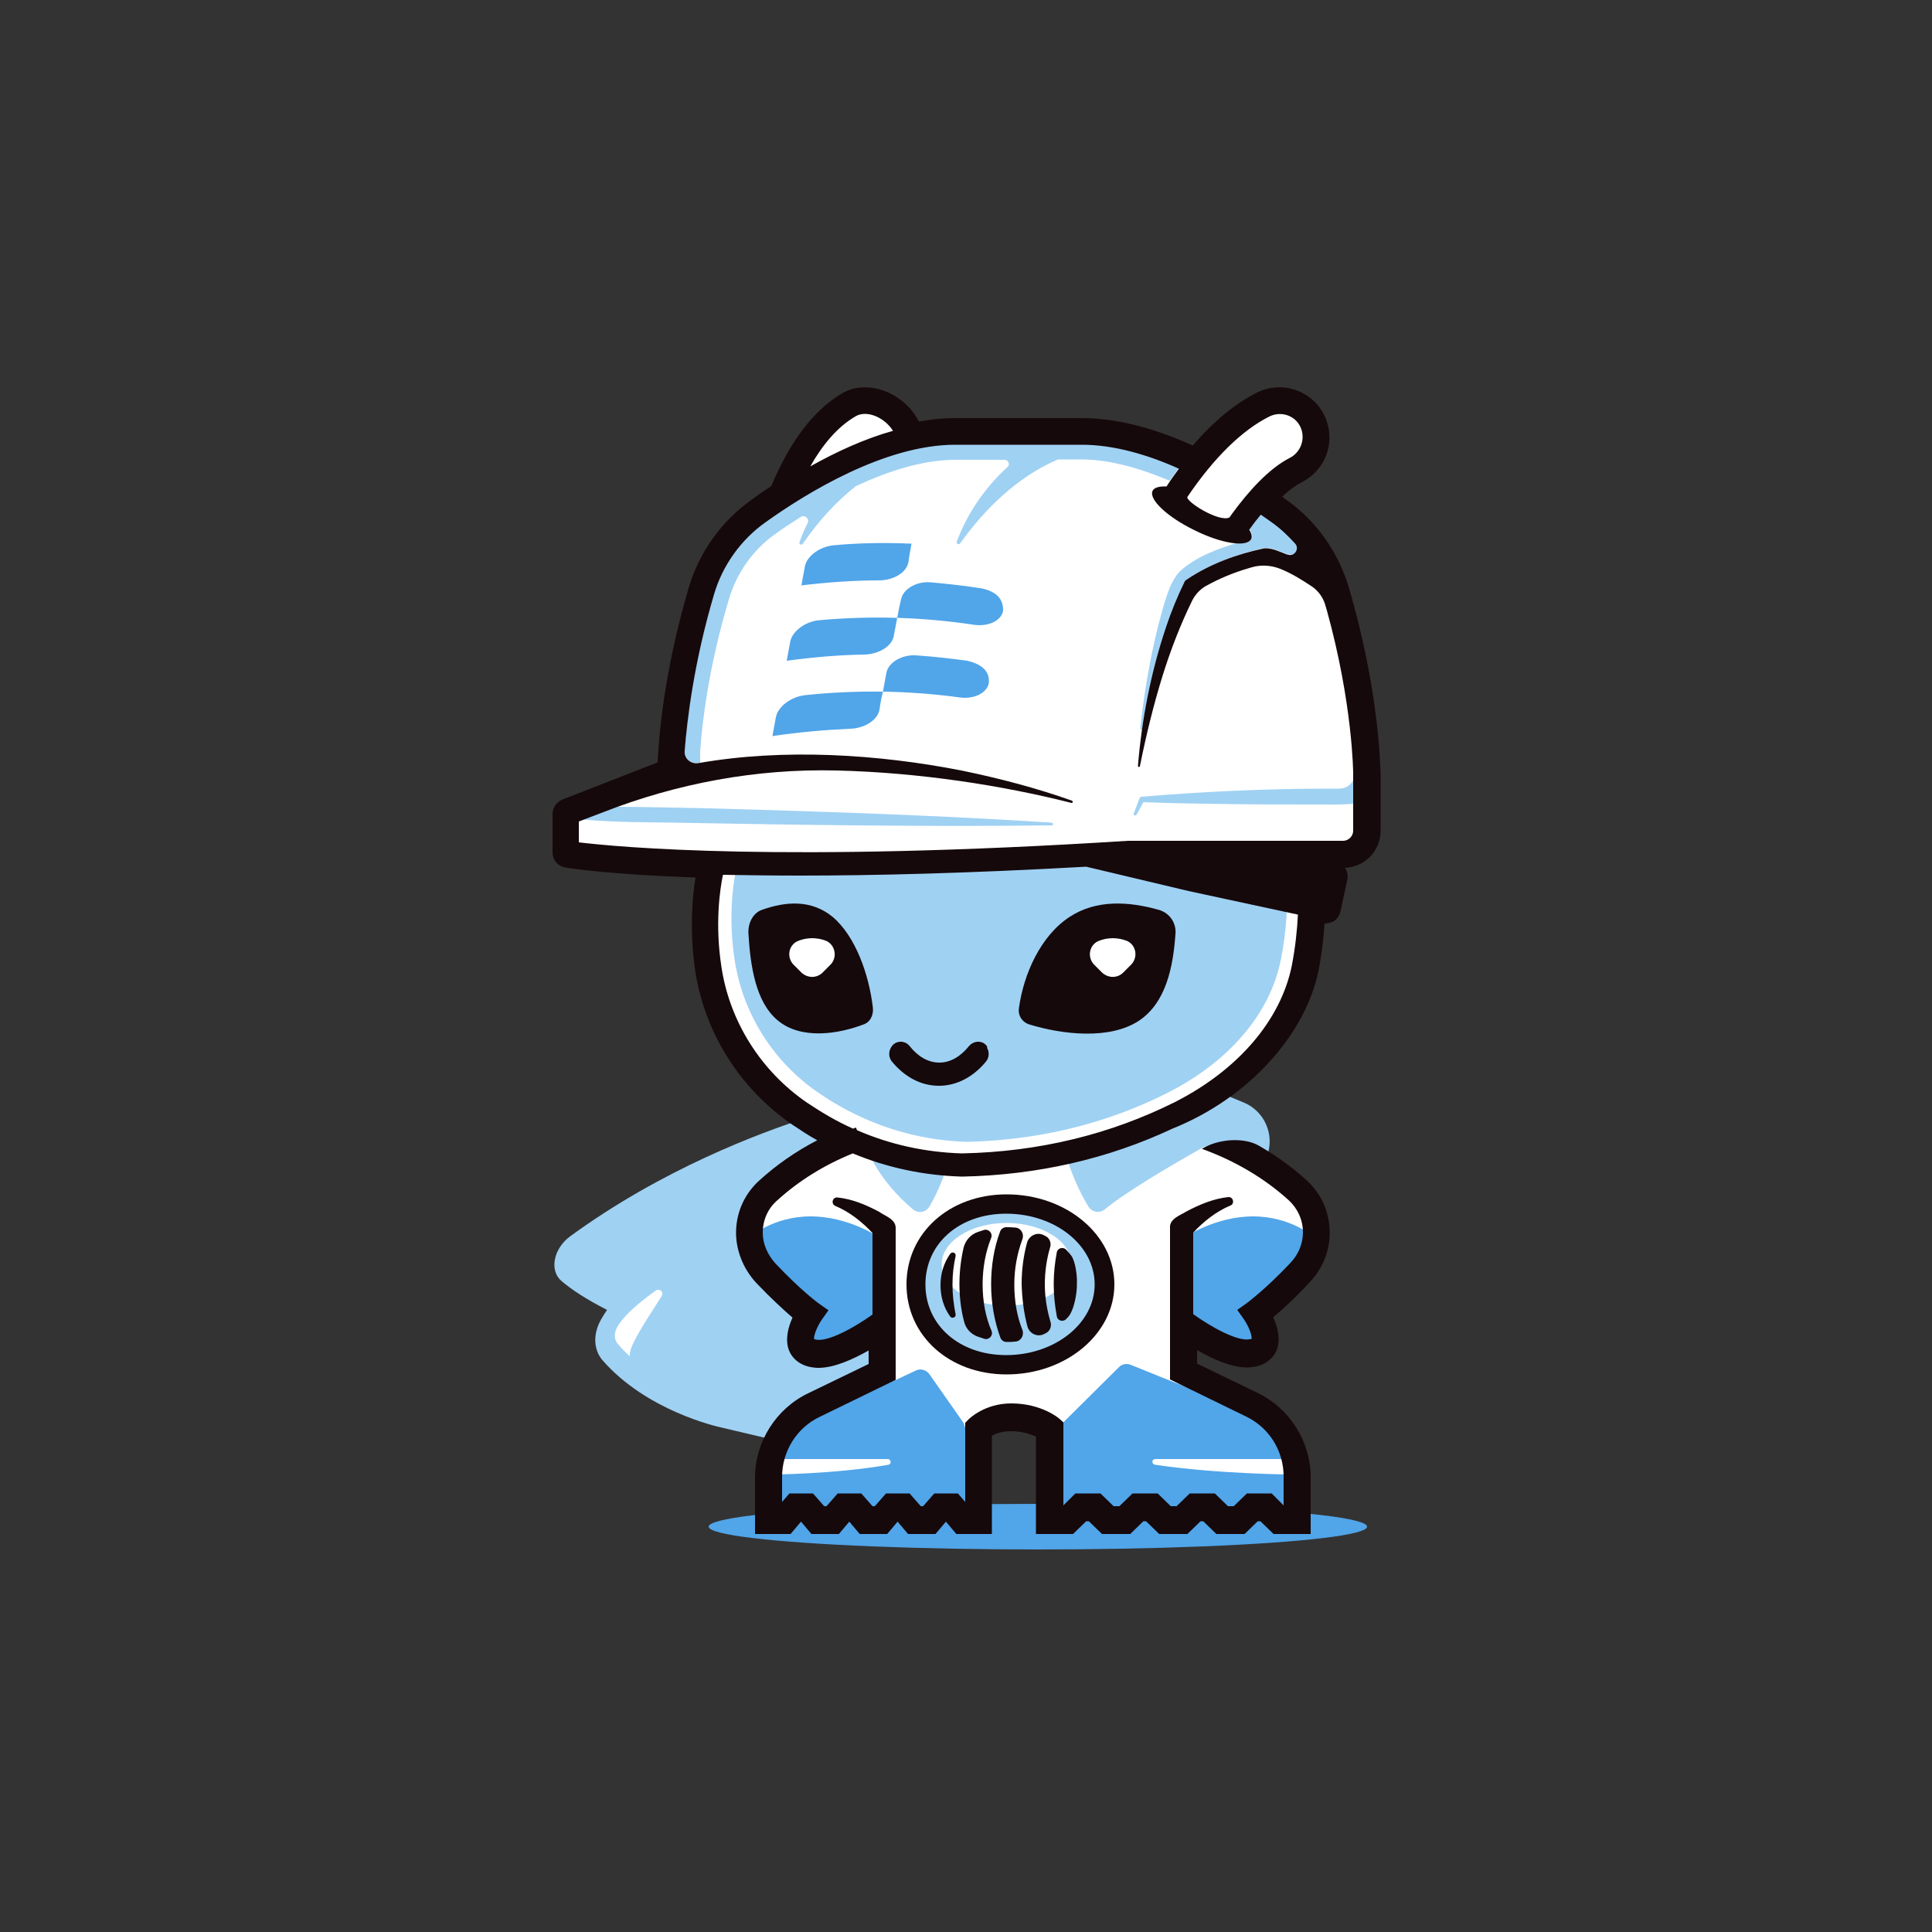
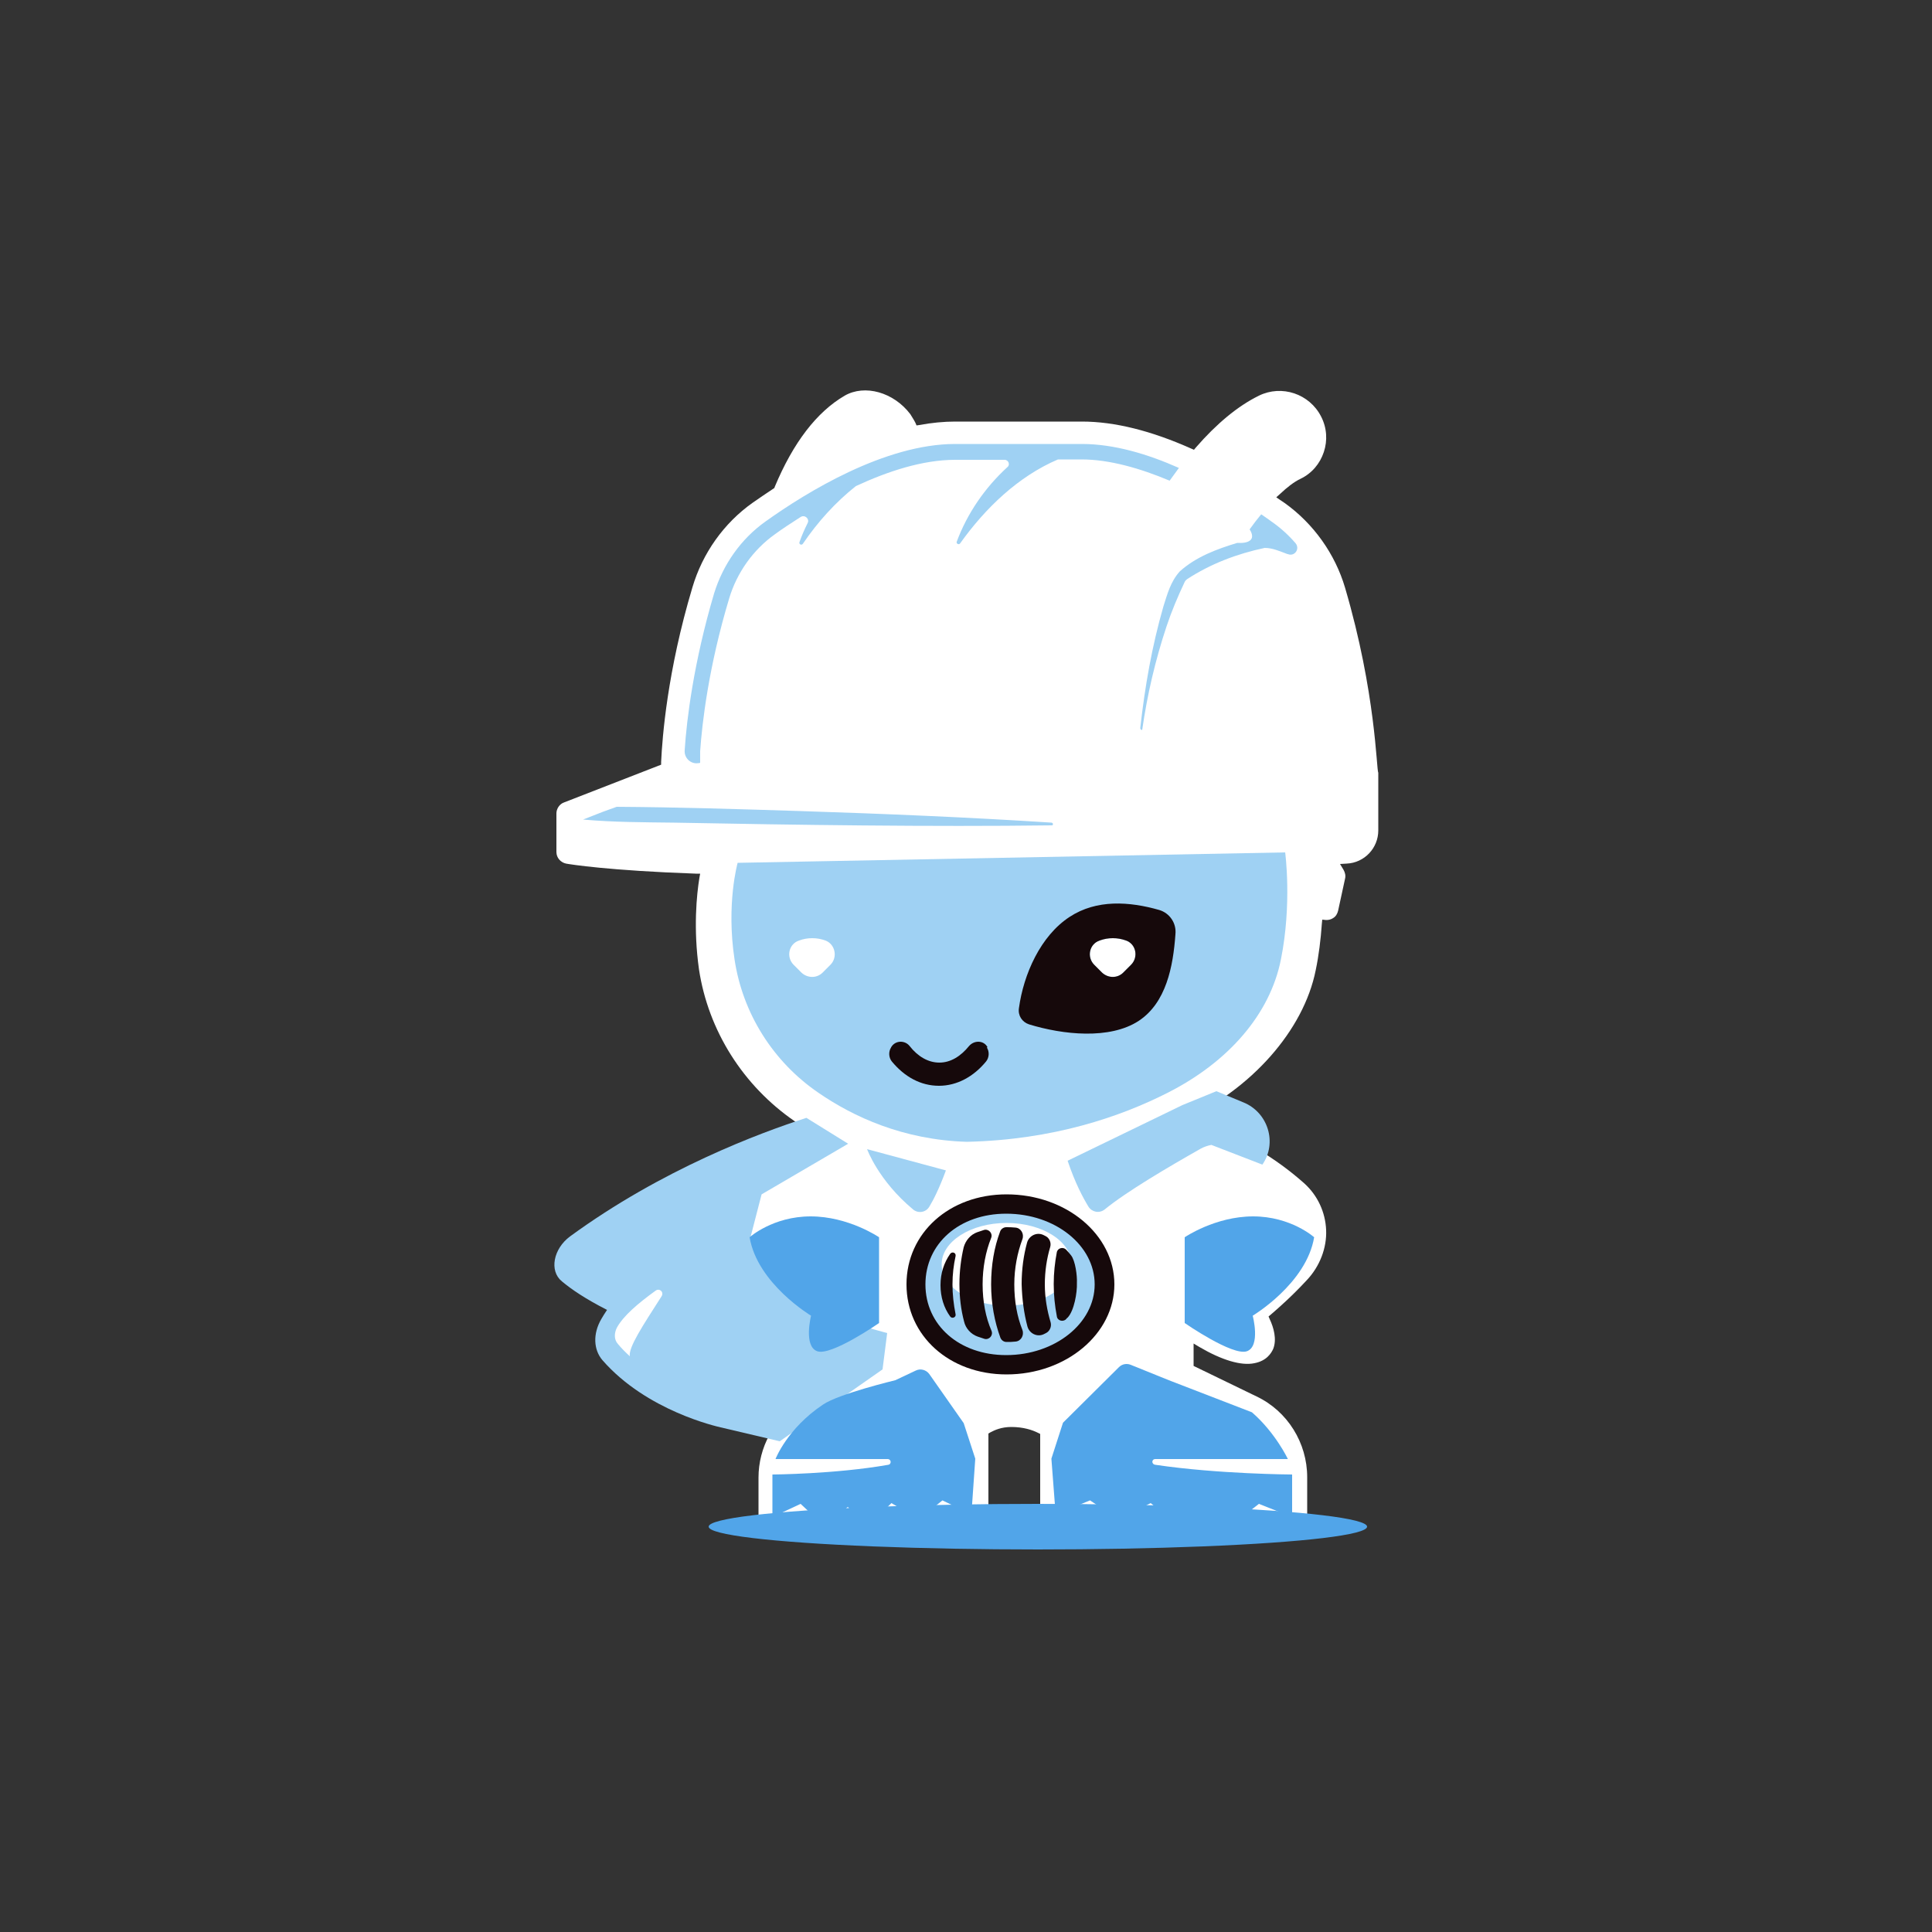
<svg xmlns="http://www.w3.org/2000/svg" version="1.1" id="Layer_1" x="0px" y="0px" viewBox="0 0 500 500" style="enable-background:new 0 0 500 500;" xml:space="preserve">
  <rect x="0" y="0" width="500" height="500" fill="#333333" stroke="none" />
  <style type="text/css">
	.st0{fill:#FFFFFF;}
	.st1{fill:#9FD1F3;}
	.st2{fill:#51A5E9;}
	.st3{fill-rule:evenodd;clip-rule:evenodd;fill:#51A5E9;}
	.st4{fill:#16090B;}
</style>
  <g>
    <g>
      <path class="st0" d="M348.1,152.1c-2.6-8.8-8.2-16.6-15.6-21.9c-0.4-0.3-0.8-0.5-1.2-0.8l-1-0.7l0.9-0.8c1.9-1.8,3.7-3.2,5.4-4    c2.9-1.4,5-3.9,6-6.9c1-3,0.8-6.3-0.7-9.2c-3-5.9-10.2-8.3-16.1-5.4c-5.5,2.7-11,7.3-16.3,13.4l-0.5,0.6l-0.7-0.3    c-10.3-4.6-19.8-7-28.3-7h-32.8c-2.9,0-6.1,0.3-9.3,0.9l-0.7,0.1l-0.3-0.7c-0.4-0.8-0.9-1.5-1.3-2.2c-4.3-5.7-11.8-7.8-17-4.8    c-7.2,4.2-13.3,12.1-18.1,23.6l-0.1,0.3l-0.3,0.2c-1.8,1.2-3.6,2.4-5.3,3.6c-7.5,5.3-13,13.1-15.6,21.9    c-6.5,21.7-7.8,38.8-8.1,45.2l0,0.7l-25.2,9.8c-1.1,0.4-1.9,1.6-1.9,2.8v10c0,1.5,1.1,2.7,2.5,3c1.1,0.2,11,1.8,33.6,2.6l1.1,0    l-0.2,1.1c-0.7,4.3-1.6,13.1-0.1,23.7c2.4,15.8,11.4,30.1,24.8,39.3c0.3,0.2,0.7,0.5,1,0.7c-11.4,3.8-35.8,13.1-58.7,29.8    c-2.2,1.6-3.5,4-3.6,6.3c-0.1,1.5,0.5,2.9,1.5,3.7c2.9,2.4,6.7,4.8,11.5,7.3l1,0.5l-0.6,0.9c-0.6,0.9-1,1.7-1.4,2.4    c-1.9,3.4-1.9,7.1,0.2,9.5c11.3,12.9,29.3,16.9,30,17.1l12.5,3c-1.8,3.3-2.8,7.1-2.8,11V396h7.8l3.2-3.7l3.2,3.7h6.1l3.2-3.7    l3.2,3.7h6.1l3.2-3.7l3.2,3.7h6.1l3.2-3.7l3.2,3.7h7.8v-25l0.5-0.3c1.1-0.6,2.9-1.4,5.4-1.4c3.2,0,5.5,0.8,6.9,1.5l0.6,0.3V396    h8.2l3.4-3.3h1.5l3.4,3.3h6.5l3.4-3.3h1.5l3.4,3.3h6.5l3.4-3.3h1.5l3.4,3.3h6.5l3.4-3.3h1.5l3.4,3.3h8.2v-13.7    c0-8.9-5.1-17.1-13.1-20.9l-16.3-7.9v-5.8l1.5,0.9c5.8,3.4,10.8,4.9,14.2,4.2c3.2-0.6,4.4-2.6,4.9-3.7c1-2.5,0.1-5.6-0.9-7.7    l-0.3-0.7l0.6-0.5c2.1-1.8,5.5-4.8,9.3-8.9c3.4-3.6,5.2-8.4,5-13c-0.2-4.6-2.2-8.9-5.6-12c-3.7-3.3-7.8-6.3-12.2-8.9    c-2.5-1.4-11.7-4.5-18.8-5.6l-3.3-0.5l3-1.4c17.6-8,31.1-23.3,34.2-38.8c0.8-3.8,1.3-7.9,1.6-12.1l0.1-1l1,0.1    c0.6,0,1.2-0.1,1.8-0.5c0.7-0.4,1.1-1.1,1.3-1.9l1.8-8.3c0.2-0.8,0-1.6-0.4-2.3l-0.9-1.5l1.7-0.1c4.6-0.2,8.2-4,8.2-8.6V200    C356.2,199.2,356.1,179.3,348.1,152.1z" />
    </g>
    <g>
      <g>
        <path class="st1" d="M208.6,337.9l-6-3.5l-8.4-14.1l2.9-11.2l22.4-13.1l-10.8-6.7c-12.1,3.9-37.4,13.3-61.2,30.7     c-4.3,3.2-5.4,8.9-2.1,11.6c2.5,2.1,6.2,4.6,11.7,7.4c-0.6,0.9-1.1,1.7-1.5,2.4c-2.2,3.8-2,7.9,0.3,10.6     c11.5,13.2,29.8,17.2,30.6,17.4l15.3,3.6l26.6-18.6l1.2-9.4l-17.3-4.8L208.6,337.9z M171.2,335.5c-4.8,7.5-8.6,13.2-8.2,15.5     c-1.1-1-2.2-2.1-3.1-3.2c-1-1.1-1-2.8-0.2-4.3c1.7-3,5.3-6.1,10-9.5C170.7,333.3,171.9,334.4,171.2,335.5z" />
      </g>
      <g>
        <path class="st1" d="M321.8,285.3l-7-2.9L306,286l-29.7,14.4c1.9,5.7,4,9.6,5.4,11.9c0.9,1.4,2.8,1.8,4.2,0.7     c5.6-4.6,16.5-11,24.8-15.7c0.9-0.5,1.8-0.8,2.8-1l13.2,5.1C330.6,295.8,328.2,287.9,321.8,285.3z" />
      </g>
      <g>
        <path class="st1" d="M260.4,311.6c-14,0-23.4,9.3-23.4,20.8c0,11.5,9.3,20.8,23.4,20.8c14,0,25.4-9.3,25.4-20.8     C285.8,320.9,274.5,311.6,260.4,311.6z M260.5,337.9c-9.3,0-16.8-4.8-16.8-10.7c0-5.9,7.5-10.7,16.8-10.7     c9.3,0,16.8,4.8,16.8,10.7C277.3,333.1,269.8,337.9,260.5,337.9z" />
      </g>
      <g>
        <path class="st1" d="M240.5,312.3c1.1-1.8,2.6-4.8,4.3-9.4l-20.4-5.5c0,0,2.9,8.1,11.9,15.6C237.6,314.1,239.6,313.8,240.5,312.3     z" />
      </g>
      <g>
        <path class="st1" d="M190.9,223.3c0,0-3,10.6-0.8,25c2.1,14,10,26.5,21.7,34.5c9,6.2,21.9,12.2,38.4,12.7l0,0     c22.4-0.5,39.8-6.5,52-12.7c15.8-8,26.5-20.4,29.3-34.5c2.9-14.4,1.1-27.7,1.1-27.7L190.9,223.3z M214.9,249.7l-2,2     c-1.5,1.5-3.9,1.5-5.5,0l-2-2c-2-2-1.3-5.4,1.4-6.3c1.1-0.4,2.2-0.6,3.4-0.6s2.3,0.2,3.4,0.6     C216.1,244.3,216.9,247.7,214.9,249.7z M292.7,249.7l-2,2c-1.5,1.5-3.9,1.5-5.5,0l-2-2c-2-2-1.3-5.4,1.4-6.3     c1.1-0.4,2.2-0.6,3.4-0.6s2.3,0.2,3.4,0.6C294,244.3,294.7,247.7,292.7,249.7z" />
      </g>
      <g>
-         <path class="st1" d="M346.6,204.1c-1.8,0-3.5,0-5.3,0c-15.2,0.1-30.7,0.8-45.9,2.1c-0.2,0-0.4,0.2-0.5,0.4l-1.5,4     c-0.1,0.2,0,0.3,0.2,0.4c0.2,0.1,0.4,0,0.5-0.1c0,0,1.5-2.7,1.8-3.3c7.5,0.3,15,0.4,22.5,0.5c7,0.1,15.8,0.1,22.9,0.1     c3,0,5.9,0.1,8.9-0.2V202C349.5,203.2,348.2,204.1,346.6,204.1z" />
-       </g>
+         </g>
      <g>
        <path class="st1" d="M301.1,156.9c-3,10.4-4.8,20.8-6,31.5c0,0.2,0.1,0.5,0.4,0.5c0,0,0.1,0,0.1,0c1.3-9.1,3.4-18.1,6.3-26.8     c1.3-3.9,2.9-7.7,4.7-11.5c0.1-0.3,0.4-0.5,0.6-0.7c6.1-4,13-6.6,20.1-8.1c2.1,0,4,0.9,5.9,1.6l0.1,0c1.7,0.7,3.2-1.3,2-2.8     c-1.8-2.1-3.9-4-6.2-5.6c-0.8-0.6-1.7-1.2-2.7-1.9c-1,1.2-2,2.5-3,3.9c0.6,0.9,0.8,1.8,0.5,2.4c-0.4,0.8-1.7,1.2-3.4,1.1     c0,0,0,0-0.1,0l-0.2,0c-5.3,1.6-10.7,3.6-14.9,7.4C302.9,150.6,302.1,153.8,301.1,156.9z" />
      </g>
      <g>
        <path class="st1" d="M272.2,213.6c0.2,0,0.3-0.1,0.3-0.3c0-0.2-0.1-0.3-0.3-0.4c-21.7-1.4-43.4-2.3-65.1-3     c-15.8-0.5-31.7-1-47.5-1.1c-1.2,0.4-2.4,0.9-3.6,1.3l-5.1,2c7.8,0.7,15.7,0.7,23.6,0.8C206.1,213.5,240.9,214,272.2,213.6z" />
      </g>
      <g>
        <path class="st1" d="M180.7,197.5c0.2,0,0.3,0,0.5-0.1v-3c0.5-7.3,2.2-21.9,7.5-39.5c2-6.7,6.2-12.6,11.8-16.6     c1.9-1.4,4.2-2.9,6.7-4.5c1.1-0.7,2.4,0.5,1.8,1.6c-0.8,1.6-1.5,3.2-2.1,4.9c-0.2,0.6,0.6,0.9,0.9,0.4     c3.8-5.6,8.4-10.7,13.7-14.9c8.2-3.8,17.2-6.8,25.7-6.8H260c1,0,1.5,1.3,0.7,1.9c-5.8,5.3-10.4,12-13.1,19.3     c-0.2,0.5,0.6,0.9,0.9,0.4c6.5-9.1,15-17.3,25.3-21.7h6.1c7.2,0,15.2,2.3,22.8,5.5c0.8-1.1,1.6-2.2,2.4-3.3     c-8.1-3.6-16.8-6.2-25.1-6.2h-32.8c-18.2,0-38.5,12.5-49,20c-6.4,4.5-11.1,11.2-13.4,18.7c-5.3,17.9-7.1,32.7-7.6,40.5     C177,196.2,178.8,197.8,180.7,197.5z" />
      </g>
    </g>
    <g>
      <g>
        <ellipse class="st2" cx="268.6" cy="395.1" rx="85.2" ry="5.9" />
      </g>
      <g>
        <g>
          <path class="st2" d="M211.5,349.7c3.6,1.3,16-7.3,16-7.3v-22.2c0,0-7.9-5.4-17.7-5.4s-15.8,5.4-15.8,5.4      c2,12,15.9,20.3,15.9,20.3S207.9,348.4,211.5,349.7z" />
        </g>
        <g>
          <path class="st2" d="M240.5,355.6c-0.8-1.1-2.3-1.5-3.5-0.9l-5.3,2.5c0,0-14.6,3.5-18.7,6.3c-9.3,6.2-12.3,14.1-12.3,14.1h29      c1,0,1.1,1.4,0.1,1.5c-13.7,2.4-29.9,2.5-29.9,2.5v11l7.3-3.4l6.1,5.7l6.1-4.9l5.3,4.9l6-5.9l7.1,4.2l6.1-4.9l7.5,3.6l1-14.4      l-3-9.2L240.5,355.6z" />
        </g>
        <g>
          <path class="st2" d="M322.7,349.7c3.6-1.3,1.5-9.2,1.5-9.2s13.9-8.3,15.9-20.3c0,0-6-5.4-15.8-5.4s-17.7,5.4-17.7,5.4v22.2      C306.6,342.4,319,351,322.7,349.7z" />
        </g>
        <g>
          <path class="st2" d="M299,377.6h34.3c0,0-3.2-6.8-9.3-12.1l-21.5-8.3l-9.9-4c-1-0.4-2.2-0.2-3,0.6l-14.5,14.4l-3,9.3l1.1,14.4      l8.9-3.6l7.3,4.9l8.4-4.2l7.1,5.9l6.3-4.9l7.3,4.9l7.3-5.7l8.6,3.4v-11c0,0-19.1-0.1-35.3-2.5C297.9,379,298,377.6,299,377.6z" />
        </g>
      </g>
    </g>
    <g>
-       <path class="st3" d="M232.2,159.9c-6.7-0.2-13.4,0-20.1,0.6c-3.7,0.3-7.1,2.9-7.6,5.6c-0.3,1.6-0.6,3.3-0.9,4.9    c6.7-0.9,13.4-1.5,20.1-1.6c3.7-0.1,7.1-2.1,7.6-4.8C231.6,163.1,231.9,161.5,232.2,159.9c6.7,0.2,13.3,0.8,19.9,1.8    c3.6,0.5,7-1,7.5-3.6c0.1-2.9-1.5-4.9-5.4-5.8c-4.4-0.7-8.9-1.2-13.4-1.6c-3.7-0.3-7.1,1.8-7.6,4.4    C232.8,156.7,232.5,158.3,232.2,159.9z M228.5,179c-6.7-0.1-13.4,0.2-20.1,0.9c-3.7,0.4-7.1,3-7.6,5.7c-0.3,1.6-0.6,3.3-0.9,4.9    c6.7-1,13.4-1.6,20.1-1.9c3.7-0.1,7.1-2.2,7.6-4.9C227.8,182.2,228.1,180.6,228.5,179c6.7,0.1,13.3,0.6,19.9,1.5    c3.6,0.5,7-1.1,7.5-3.7c0.3-3-1.7-4.9-5.6-5.8c-4.4-0.6-8.8-1.1-13.3-1.4c-3.7-0.2-7.1,1.9-7.6,4.5    C229.1,175.8,228.8,177.4,228.5,179z M235.9,140.7c-6.7-0.3-13.4-0.2-20,0.4c-3.7,0.3-7.1,2.8-7.6,5.5c-0.3,1.6-0.6,3.2-0.9,4.9    c6.7-0.8,13.4-1.3,20.1-1.3c3.7,0,7.1-2,7.6-4.7C235.3,143.9,235.6,142.3,235.9,140.7z" />
-     </g>
+       </g>
    <g>
      <g>
-         <path class="st4" d="M215.5,237.3c-5.6-4.6-12.3-4-18.4-1.8c-2.2,0.8-3.6,3.4-3.4,6.2c0.5,8.4,1.9,17.7,7.6,22.4     c6,5,15.6,3.6,22.5,0.9c1.4-0.6,2.3-2.3,2.1-4.2C224.9,252.2,221.4,242.3,215.5,237.3z M214.9,249.7l-2,2c-1.5,1.5-3.9,1.5-5.5,0     l-2-2c-2-2-1.3-5.4,1.4-6.3c1.1-0.4,2.2-0.6,3.4-0.6s2.3,0.2,3.4,0.6C216.1,244.3,216.9,247.7,214.9,249.7z" />
-       </g>
+         </g>
      <g>
        <path class="st4" d="M234.6,332.4c0,13.3,11.1,23.3,25.9,23.3c15.4,0,27.9-10.5,27.9-23.3c0-12.9-12.5-23.3-27.9-23.3     C245.7,309.1,234.6,319.1,234.6,332.4z M283.3,332.4c0,10.1-10.3,18.3-22.9,18.3c-12.1,0-20.9-7.7-20.9-18.3     c0-10.6,8.8-18.3,20.9-18.3C273.1,314.1,283.3,322.3,283.3,332.4z" />
      </g>
      <g>
        <path class="st4" d="M254.3,332.4c0-4.4,0.8-8.5,2.2-12c0.5-1.2-0.6-2.4-1.8-2.1c-0.6,0.2-1.2,0.4-1.8,0.6     c-1.7,0.6-3,2.1-3.5,3.9c-0.7,3-1.1,6.2-1.1,9.5c0,3.4,0.4,6.7,1.2,9.7c0.4,1.8,1.8,3.3,3.5,3.9c0.6,0.2,1.2,0.4,1.8,0.6     c1.2,0.3,2.3-0.9,1.8-2.1C255.1,341,254.3,336.8,254.3,332.4z" />
      </g>
      <g>
        <path class="st4" d="M246.5,332.4c0-2.6,0.3-5,0.8-7.3c0.2-0.9-0.9-1.3-1.4-0.6c-1.6,2.3-2.5,5-2.5,8.1c0,3.1,0.9,5.9,2.5,8.1     c0.5,0.7,1.6,0.2,1.4-0.6C246.8,337.6,246.5,335,246.5,332.4z" />
      </g>
      <g>
        <path class="st4" d="M275.9,341.4c0.1-0.1,0.2-0.3,0.4-0.4c1.7-1.8,2.5-6.5,2.4-9c0.1-1.8-0.4-5.7-1.5-7.1     c-0.4-0.5-0.8-1-1.3-1.5c-0.8-0.8-2.2-0.4-2.4,0.7c-0.5,2.6-0.8,5.4-0.8,8.2c0,2.9,0.3,5.7,0.8,8.3     C273.6,341.8,275.1,342.2,275.9,341.4z" />
      </g>
      <g>
        <path class="st4" d="M265.9,343.3c0.5,1.8,2.5,2.8,4.2,2c0.2-0.1,0.4-0.2,0.6-0.3c1-0.5,1.5-1.7,1.2-2.8c-0.9-3-1.5-6.3-1.5-9.8     c0-3.4,0.5-6.7,1.4-9.7c0.3-1.1-0.2-2.3-1.2-2.8c-0.2-0.1-0.4-0.2-0.6-0.3c-1.7-0.8-3.7,0.2-4.2,2c-0.9,3.3-1.4,6.9-1.4,10.7     C264.5,336.2,265,339.9,265.9,343.3z" />
      </g>
      <g>
        <path class="st4" d="M260.4,317.6c-0.7,0-1.4,0.5-1.6,1.2c-1.5,4-2.3,8.6-2.3,13.6c0,5,0.9,9.7,2.4,13.8c0.3,0.7,0.9,1.1,1.6,1.1     c0,0,0,0,0,0c0.8,0,1.5,0,2.3-0.1c1.4-0.1,2.3-1.6,1.8-3c-1.4-3.5-2.1-7.5-2.1-11.8c0-4.2,0.8-8.2,2.1-11.7     c0.5-1.4-0.4-2.9-1.8-3C261.9,317.6,261.2,317.6,260.4,317.6C260.4,317.6,260.4,317.6,260.4,317.6z" />
      </g>
      <g>
        <path class="st4" d="M300,235.5c-7.7-2.2-16.2-2.8-23.2,1.8c-7.5,4.9-11.9,14.8-13.1,23.6c-0.3,1.9,0.8,3.6,2.6,4.2     c8.8,2.7,20.9,4,28.4-0.9c7.1-4.7,8.9-14,9.5-22.4C304.5,238.9,302.7,236.3,300,235.5z M292.7,249.7l-2,2c-1.5,1.5-3.9,1.5-5.5,0     l-2-2c-2-2-1.3-5.4,1.4-6.3c1.1-0.4,2.2-0.6,3.4-0.6s2.3,0.2,3.4,0.6C294,244.3,294.7,247.7,292.7,249.7z" />
      </g>
      <g>
        <path class="st4" d="M255.5,270.9c-1-1.7-3.4-1.7-4.7-0.2c-2.2,2.7-4.8,4.3-7.7,4.3c-2.9,0-5.6-1.6-7.7-4.3     c-1.2-1.5-3.6-1.5-4.7,0.2c0,0.1-0.1,0.1-0.1,0.2c-0.7,1.1-0.6,2.6,0.2,3.6c3.3,4,7.5,6.3,12.2,6.3c4.7,0,9-2.4,12.2-6.3     c0.8-1,0.9-2.5,0.2-3.6C255.6,271,255.6,271,255.5,270.9z" />
      </g>
      <g>
-         <path class="st4" d="M349,151.8c-2.7-9-8.4-17-16-22.4c-0.4-0.3-0.8-0.6-1.2-0.8c1.8-1.8,3.6-3,5.1-3.8c3.1-1.6,5.4-4.2,6.5-7.5     s0.8-6.8-0.7-9.9c-3.2-6.4-11-9-17.4-5.8c-5.6,2.8-11.2,7.4-16.6,13.7c-10.4-4.7-20.1-7.1-28.7-7.1h-32.8c-3,0-6.2,0.3-9.4,0.9     c-0.4-0.8-0.9-1.6-1.4-2.3c-4.6-6.1-12.7-8.3-18.3-5.1c-7.4,4.3-13.6,12.4-18.5,24.1c-1.8,1.2-3.6,2.4-5.3,3.7     c-7.6,5.4-13.3,13.4-16,22.4c-6.4,21.6-7.8,38.5-8.1,45.4l-24.6,9.6c-1.5,0.6-2.6,2.1-2.6,3.7v10c0,2,1.4,3.6,3.3,3.9     c1.1,0.2,11.1,1.8,33.7,2.6c-0.8,4.8-1.6,13.6-0.1,24c2.4,16.1,11.6,30.7,25.2,40c2.1,1.4,4.2,2.8,6.4,4     c-5.6,2.9-10.6,6.4-15.1,10.5c-3.6,3.3-5.7,7.8-5.9,12.7c-0.2,4.9,1.7,9.9,5.2,13.7c3.8,4,7.1,7,9.4,9c-1.1,2.4-2,5.7-0.9,8.5     c0.5,1.3,2,3.6,5.6,4.3c0.6,0.1,1.3,0.2,2,0.2c4.2,0,9.1-2.3,13-4.5v3.5l-15.7,7.6c-8.3,4-13.7,12.6-13.7,21.8V397h9.2l2.7-3.2     l2.7,3.2h7.1l2.7-3.2l2.7,3.2h7.1l2.7-3.2l2.7,3.2h7.1l2.7-3.2l2.7,3.2h9.2v-25.4c1-0.6,2.6-1.2,4.9-1.2c3,0,5.2,0.8,6.5,1.4V397     h9.6l3.4-3.3h0.7l3.4,3.3h7.3l3.4-3.3h0.7l3.4,3.3h7.3l3.4-3.3h0.7l3.4,3.3h7.3l3.4-3.3h0.7l3.4,3.3h9.6v-14.7     c0-9.2-5.4-17.8-13.7-21.8l-15.7-7.6v-3.5c3.8,2.2,8.7,4.5,13,4.5c0.7,0,1.4-0.1,2-0.2c3.6-0.7,5.1-3,5.6-4.3     c1.1-2.8,0.2-6.1-0.9-8.5c2.3-1.9,5.6-4.9,9.4-9c3.6-3.8,5.5-8.8,5.2-13.7c-0.2-4.9-2.3-9.4-5.9-12.7c-3.7-3.4-7.9-6.4-12.4-9     c-4-2.3-10.7-1.7-14.7,0.8l-0.1,0c8.6,3.1,16.2,7.6,22.5,13.3c2.3,2.1,3.7,5.1,3.7,8.3c0,3-1.2,5.8-3.3,8     c-6.3,6.7-11.3,10.4-11.3,10.4l-2.4,1.7l1.7,2.4c1.3,1.9,2.2,4.3,2,5.1c-0.1,0-0.2,0.1-0.5,0.1c-3.2,0.6-10-3.2-14.6-6.5v-21.1     c2.7-2.9,6-5.5,9.6-7c1.2-0.4,0.8-2.3-0.5-2.2c-3.8,0.4-7.4,1.9-10.8,3.7c-1.6,1-4.5,1.9-4.3,4.3c0,0,0,8.8,0,8.8c0,0,0,0,0,0     v30.4l19.7,9.6c6,2.9,9.7,8.9,9.7,15.5v7.5l-3.1-3.1h-6.4l-3.4,3.3h-1.5l-3.4-3.3h-6.5l-3.4,3.3h-1.5l-3.4-3.3h-6.5l-3.4,3.3     h-1.5l-3.4-3.3h-6.5l-3.1,3.1v-21.5l-1-0.9c-0.2-0.2-4.7-4-12.5-4c-6.9,0-10.9,4-11,4.1l-0.9,0.9v20.5l-1.9-2.2h-6.1l-2.9,3.3     h-0.6l-2.9-3.3h-6.1l-2.9,3.3h-0.6l-2.9-3.3h-6.1l-2.9,3.3h-0.6l-2.9-3.3h-6.1l-1.9,2.2v-6.5c0-6.6,3.8-12.7,9.7-15.5l19.7-9.6     v-30.4c0,0,0,0,0,0c0,0,0-8.8,0-8.8c0.1-2.4-2.8-3.2-4.3-4.3c-3.4-1.8-6.9-3.3-10.8-3.7c-1.3-0.1-1.7,1.7-0.5,2.2     c3.6,1.5,6.9,4.1,9.6,7v21.1c-4.6,3.3-11.4,7.1-14.6,6.5c-0.3-0.1-0.4-0.1-0.5-0.1c-0.2-0.8,0.7-3.2,2-5.1l1.7-2.4l-2.4-1.7     c-0.1,0-5-3.7-11.3-10.4c-2-2.2-3.3-5-3.3-8c0-3.2,1.3-6.2,3.7-8.3c5.6-5.1,12.2-9.2,19.6-12.2c8.9,3.7,18.3,5.7,28.2,6     c0,0,0.1,0,0.1,0c0,0,0,0,0.1,0c19.4-0.4,37.7-4.6,54.3-12.4l0,0c20-8,34.5-24.6,37.8-40.8c0.8-3.9,1.3-8,1.6-12.3     c0.8,0,1.7-0.2,2.4-0.6c0.9-0.6,1.5-1.5,1.7-2.5l1.8-8.3c0.2-1,0-2.1-0.6-3l0,0c5.1-0.2,9.2-4.4,9.2-9.6V200     C357.2,199.2,357.1,179.1,349,151.8z M336.5,110.4c0.7,1.4,0.8,3.1,0.3,4.6s-1.6,2.8-3,3.5c-5.5,2.8-10.8,8.8-14.9,14.4     c-0.2,0.3-0.5,0.7-0.7,1c0,0,0,0,0,0c-2.6,1.4-11.4-4.1-10.9-5.3c0,0,0,0,0,0c6.9-10.2,14.2-17.3,21.2-20.8     C331.5,106.3,335.1,107.5,336.5,110.4z M231.1,111.5c-7.5,2.1-14.8,5.5-21.4,9.2c3-5.3,6.9-10.2,11.8-13c2.6-1.5,6.8,0,9.2,3.2     C230.8,111.1,231,111.3,231.1,111.5z M149.8,218v-5.4l6.3-2.4c19.2-7.5,39.7-11.3,60.3-10.8c21.5,0.5,43.2,3.9,60.9,8.4     c0.1,0,0.3,0,0.3-0.2c0.1-0.1,0-0.3-0.2-0.4c-9.3-3.3-18.9-5.8-28.6-7.8c-21.5-4.2-45.9-5.8-68.1-1.9c-1.9,0.3-3.7-1.2-3.5-3.2     c0.6-7.7,2.3-22.6,7.6-40.5c2.2-7.5,7-14.2,13.4-18.7c10.5-7.5,30.8-20,49-20H280c8.3,0,17.1,2.6,25.1,6.2     c-1.1,1.5-2.2,3-3.2,4.6c-1.9-0.1-3.2,0.3-3.6,1.1c-1.1,2.2,3.8,6.8,10.8,10.2c7,3.5,13.6,4.5,14.7,2.3c0.3-0.6,0.1-1.5-0.5-2.4     c1-1.4,2-2.7,3-3.9c1,0.7,1.9,1.3,2.7,1.9c2.3,1.6,4.3,3.5,6.2,5.6c1.2,1.4-0.3,3.5-2,2.8l-0.1,0c-1.9-0.7-3.8-1.7-5.9-1.6     c-7.1,1.5-14,4-20.1,8.1c-0.3,0.2-0.5,0.4-0.6,0.7c-1.8,3.7-3.4,7.6-4.7,11.5c-3.9,11.6-6.3,23.8-7.3,36c0,0.1,0.1,0.3,0.2,0.3     c0.2,0,0.3-0.1,0.3-0.2c1.6-7.9,3.5-15.8,5.9-23.5c2.1-6.7,4.6-13.2,7.7-19.5c0.8-1.5,2-2.8,3.4-3.6c3.4-1.9,7.2-3.5,11-4.6     c0.3-0.1,0.7-0.2,1-0.3c2.4-0.7,5-0.5,7.3,0.4c3,1.2,5.7,2.9,8.4,4.7c1.5,1.1,2.6,2.6,3.2,4.4l0.5,1.7c6.7,24.2,6.8,42,6.8,42.2     V215c0,1.4-1.2,2.6-2.6,2.6h-55.5c-0.1,0-0.1,0-0.2,0C202.3,223.3,160,219.2,149.8,218z M248.9,298.5c-9.5-0.3-18.6-2.3-27.1-6     l-0.3-0.7c-0.3,0.1-0.5,0.2-0.7,0.3c-4.1-1.8-8-4.1-11.9-6.7c-12-8.2-20.1-21.1-22.2-35.2c-1.7-11-0.4-20,0.4-23.8     c5.9,0.1,12.6,0.2,20,0.2c19.3,0,43.7-0.6,74-2.3l26.5,6.3l28.3,6.1c-0.2,4.1-0.7,8.7-1.6,13.3c-2.9,14.1-13.9,26.9-30.2,35.2     C287.3,293.6,268.8,298.1,248.9,298.5z" />
-       </g>
+         </g>
    </g>
  </g>
</svg>